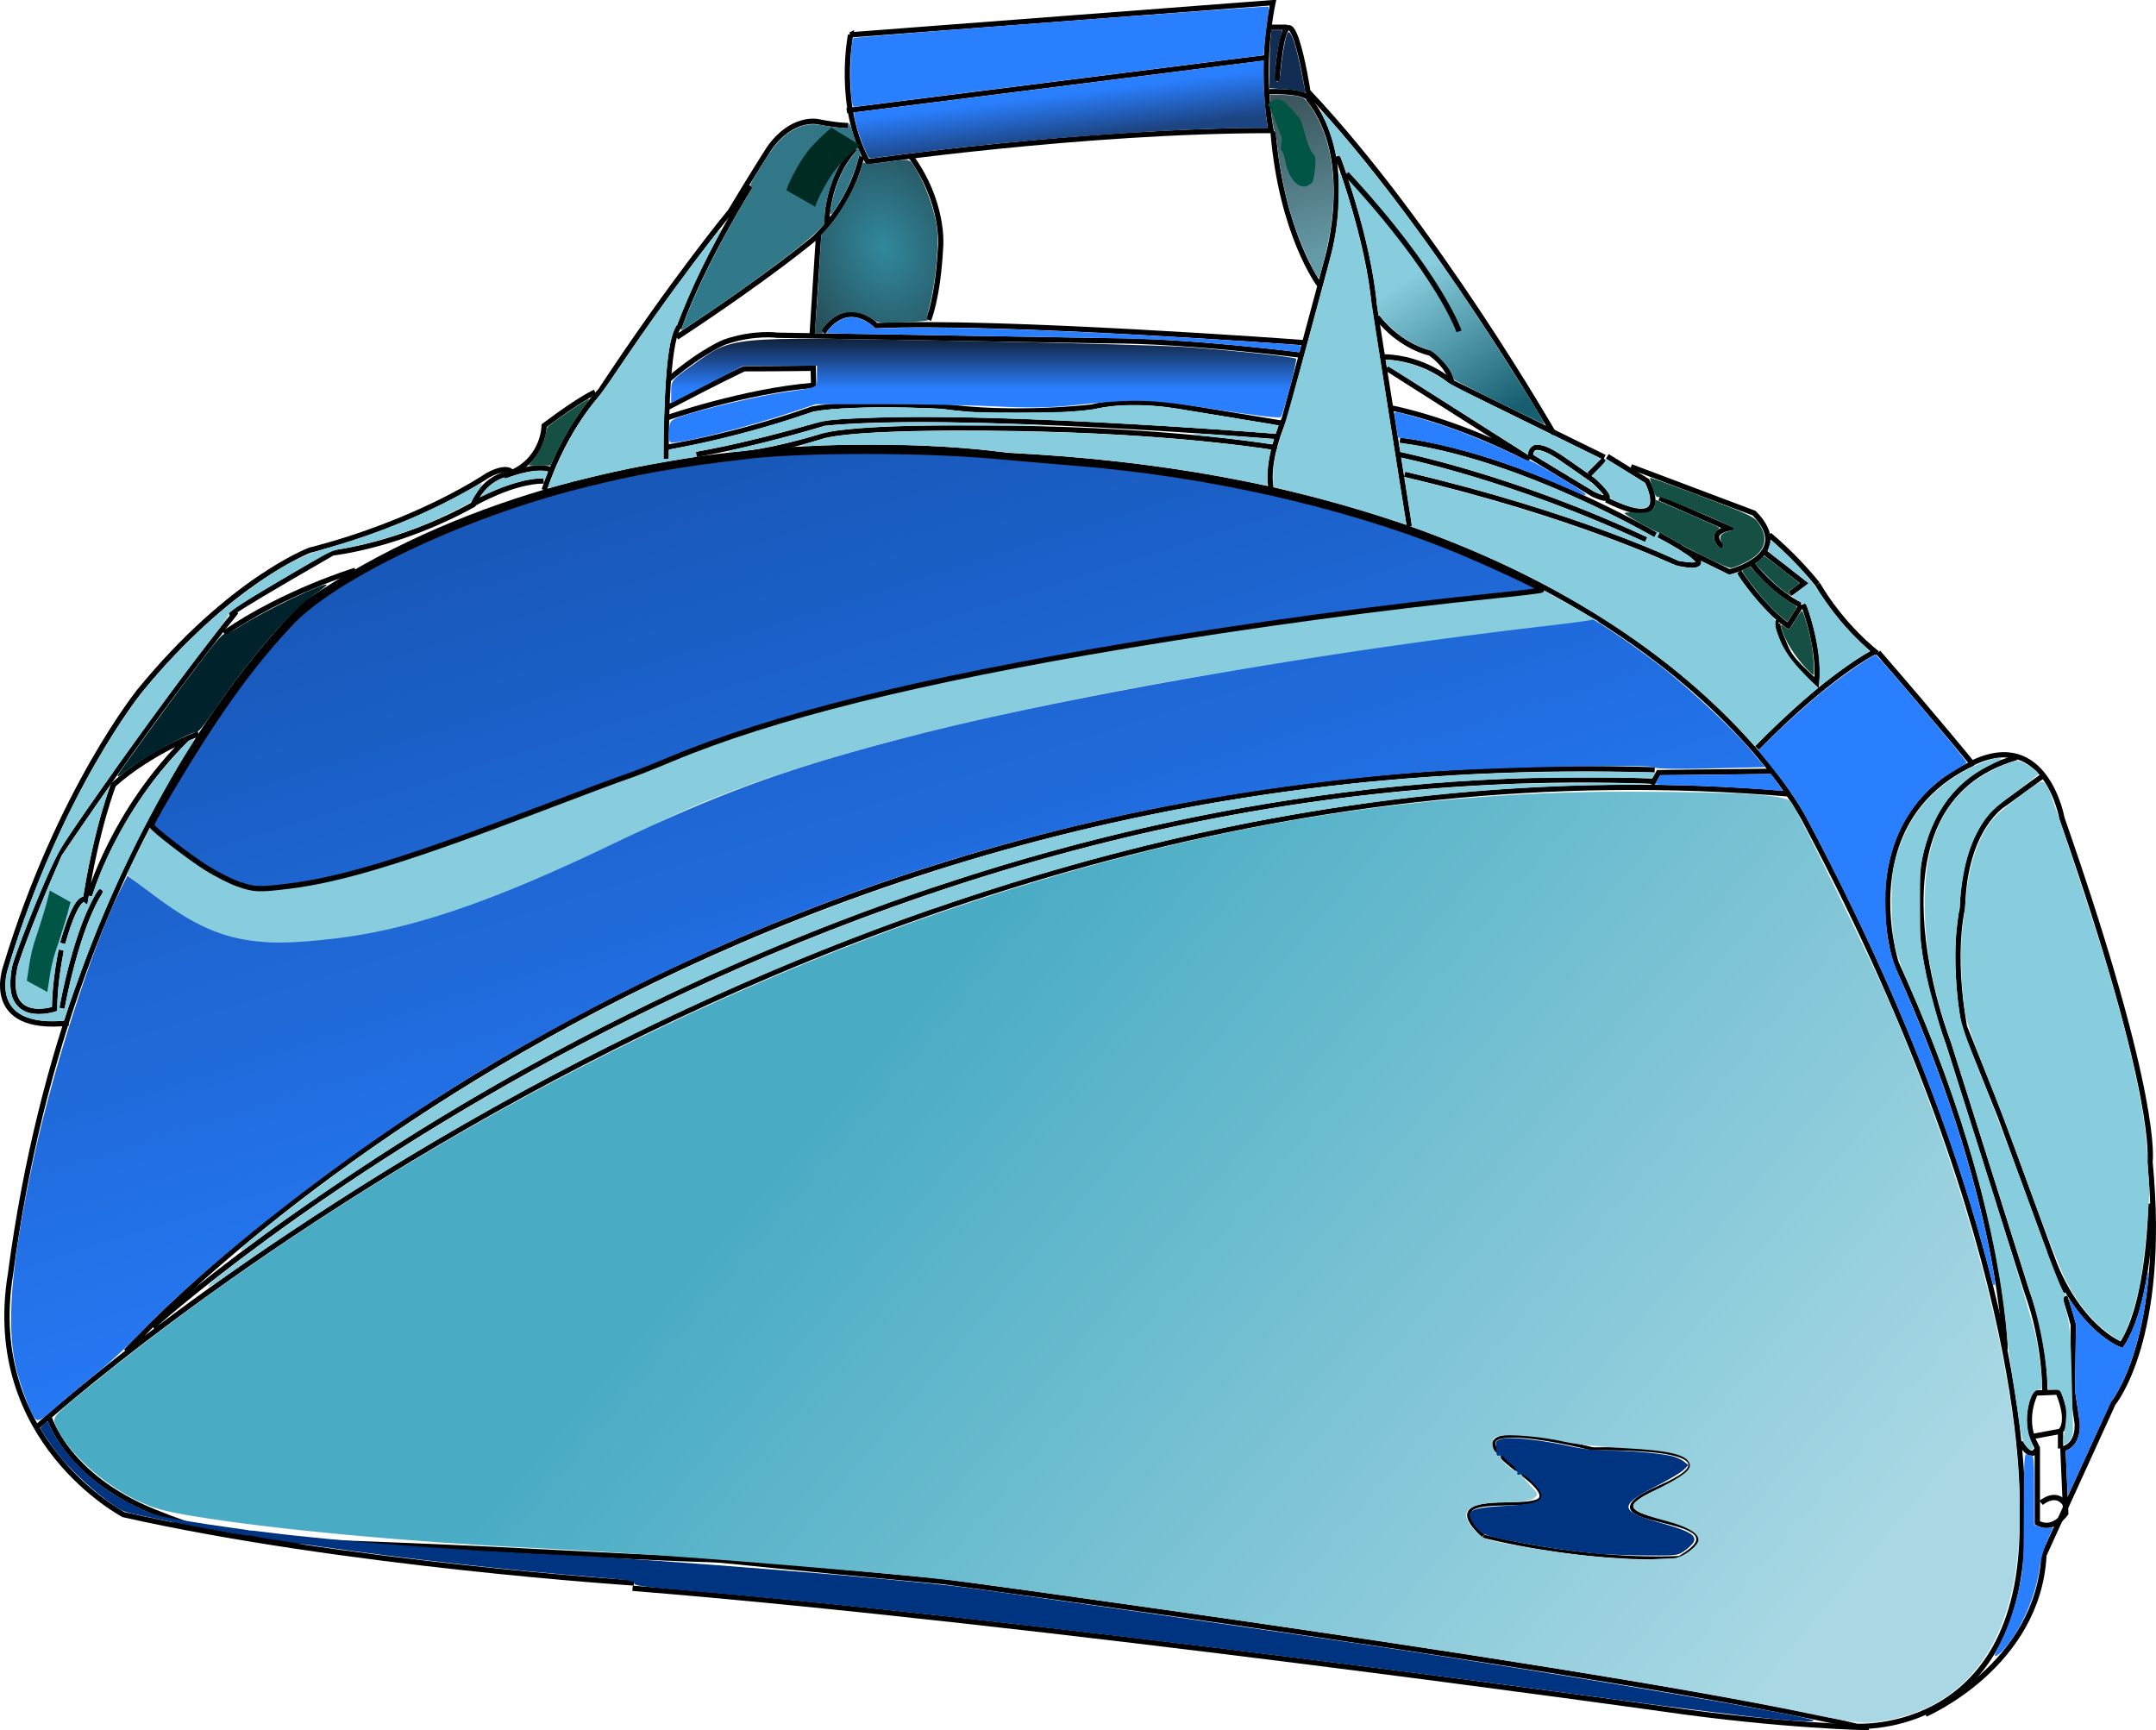
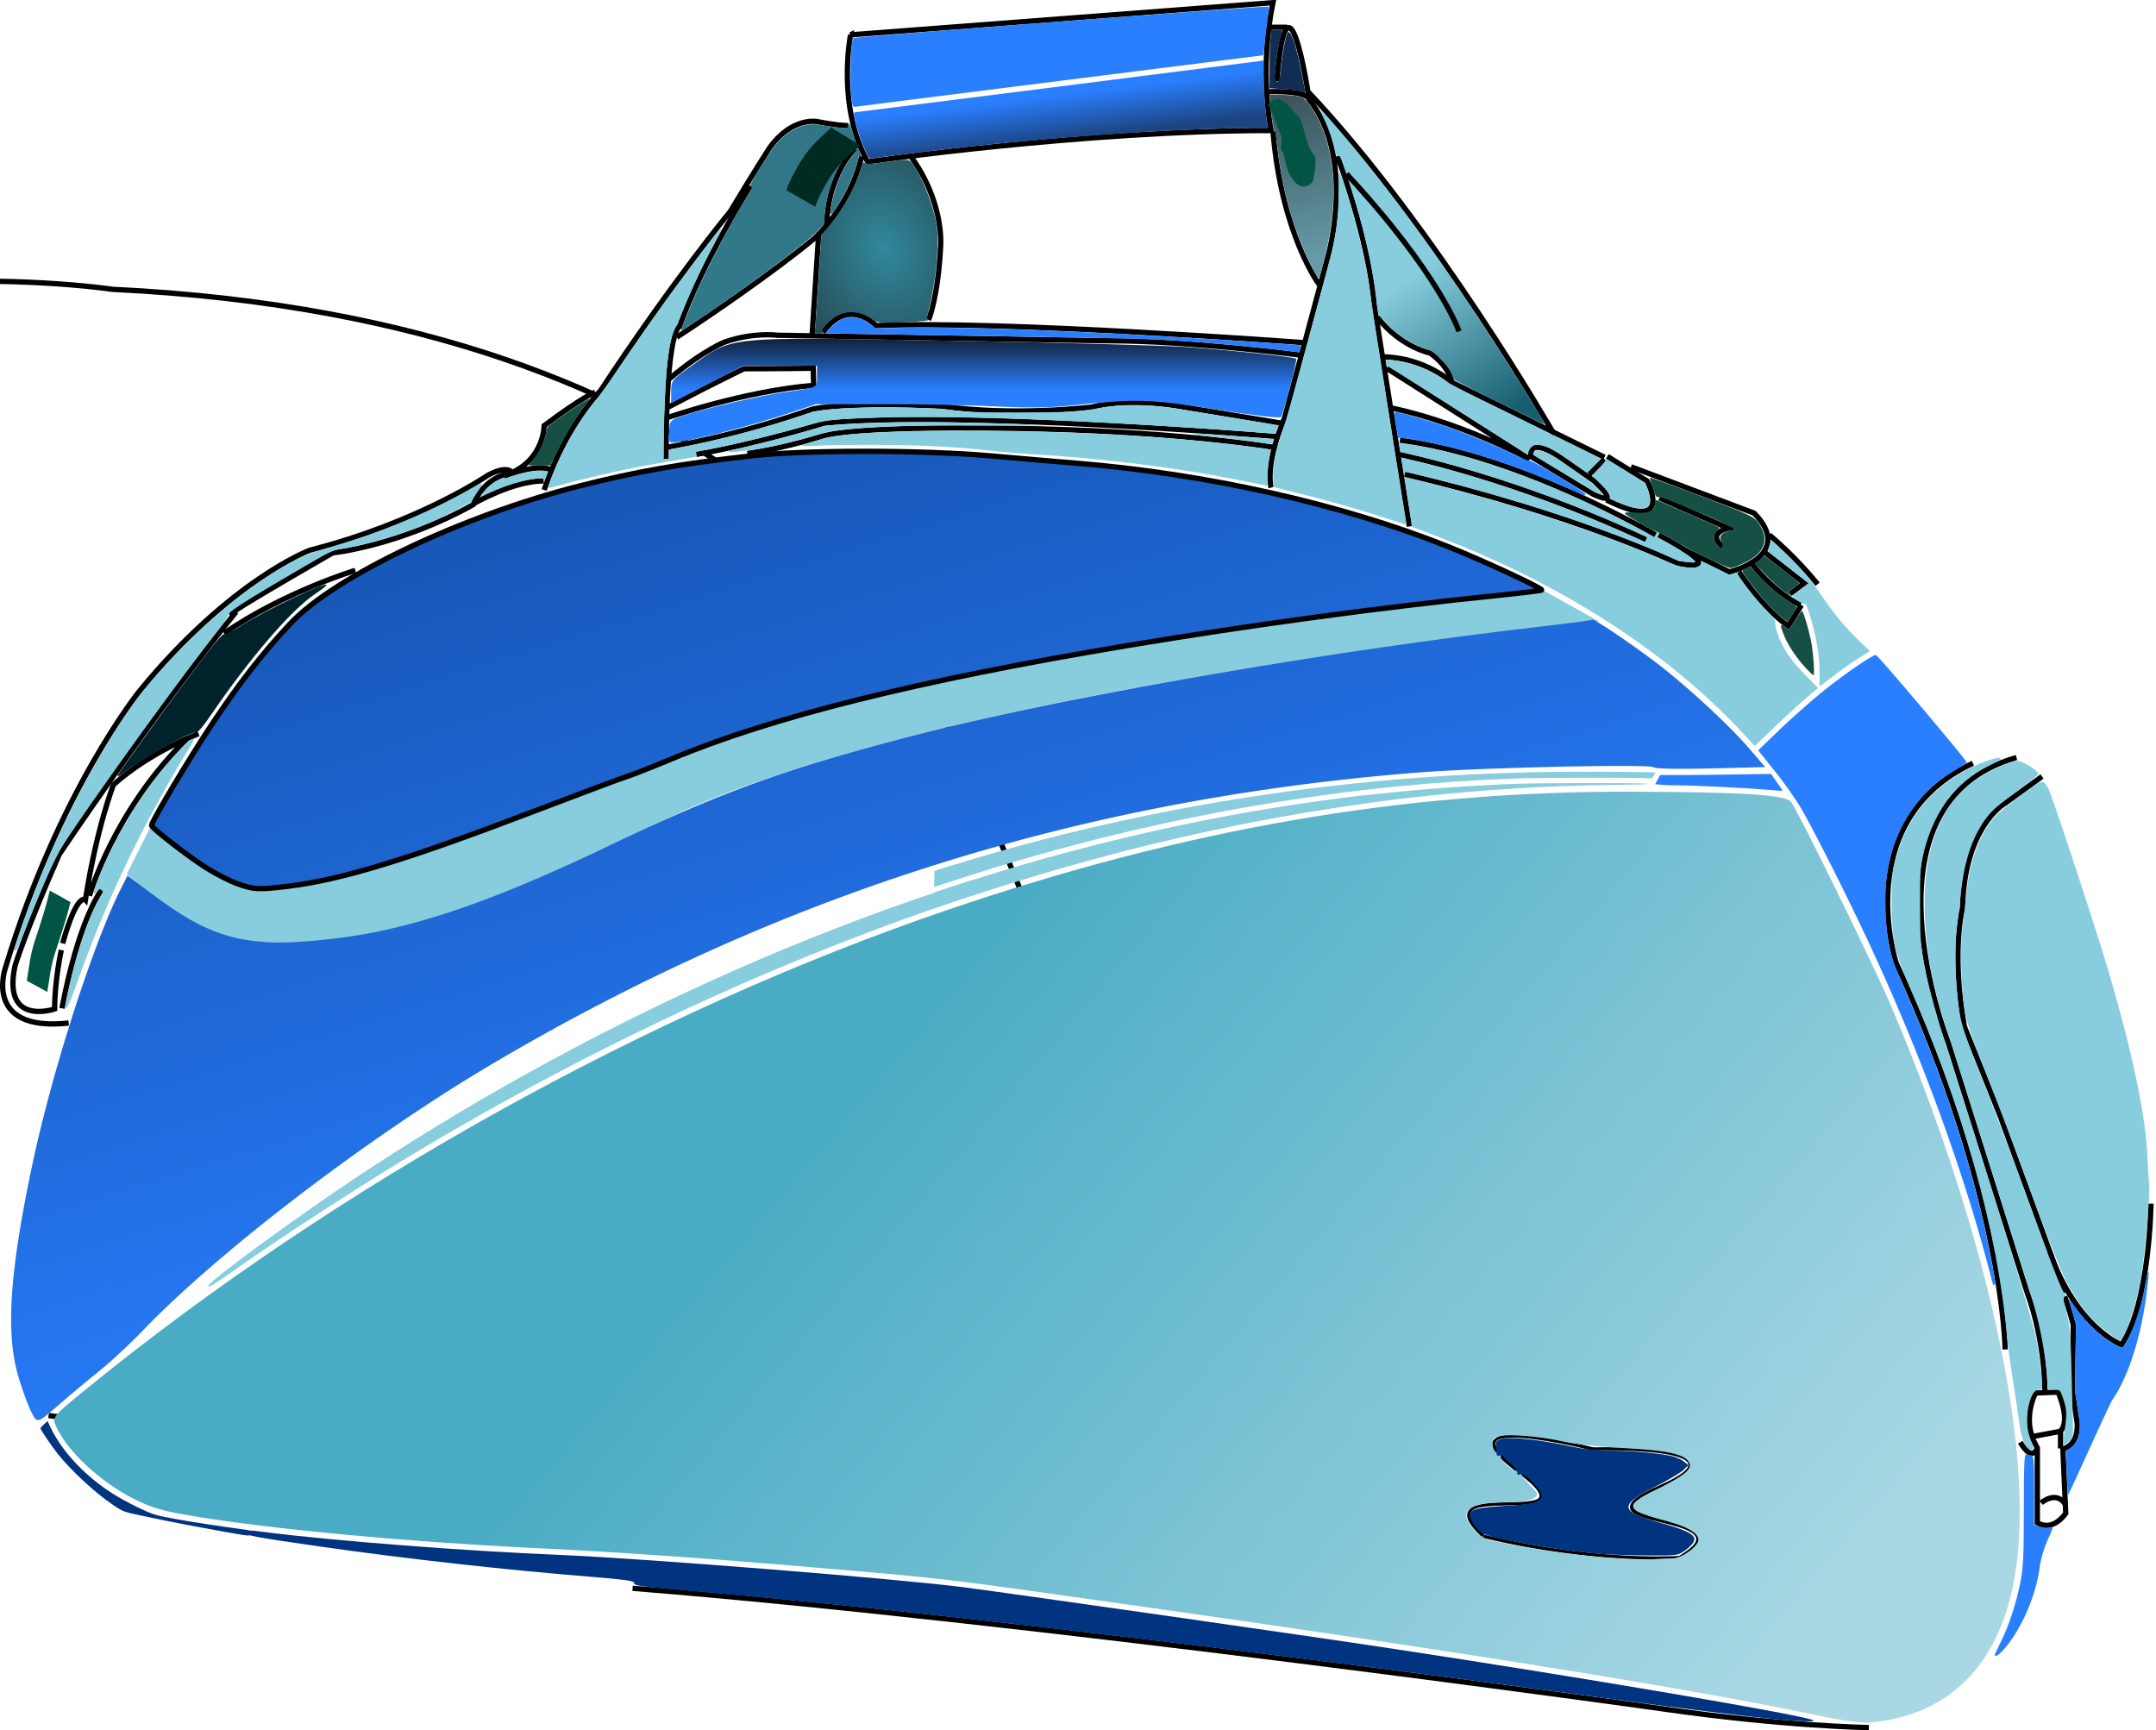
<svg xmlns="http://www.w3.org/2000/svg" viewBox="0 0 406.5 326.22">
  <defs>
    <linearGradient id="a" y2="328.08" gradientUnits="userSpaceOnUse" y1="200.93" x2="271.43" x1="231.43">
      <stop stop-color="#1858b9" offset="0" />
      <stop stop-color="#2679f5" offset="1" />
    </linearGradient>
    <linearGradient id="f" y2="117.64" gradientUnits="userSpaceOnUse" x2="360.07" y1="109.14" x1="359.04">
      <stop stop-color="#2a7fff" offset="0" />
      <stop stop-color="#1c4481" offset="1" />
    </linearGradient>
    <linearGradient id="e" y2="154.36" gradientUnits="userSpaceOnUse" x2="356.5" y1="164.86" x1="356.5">
      <stop stop-color="#2a7fff" offset="0" />
      <stop stop-color="#0e1724" offset="1" />
    </linearGradient>
    <linearGradient id="c" y2="110.36" gradientUnits="userSpaceOnUse" x2="399.55" y1="140.06" x1="406.6">
      <stop stop-color="#659ba8" offset="0" />
      <stop stop-color="#3c555c" offset="1" />
    </linearGradient>
    <linearGradient id="b" y2="402.36" gradientUnits="userSpaceOnUse" x2="498.57" y1="268.08" x1="340">
      <stop stop-color="#49acc4" offset="0" />
      <stop stop-color="#a9d8e4" offset="1" />
    </linearGradient>
    <linearGradient id="d" y2="169.47" gradientUnits="userSpaceOnUse" x2="442.24" y1="143.22" x1="424.58">
      <stop stop-color="#87cdde" offset="0" />
      <stop stop-color="#165e70" offset="1" />
    </linearGradient>
    <linearGradient id="g" y2="116.15" gradientUnits="userSpaceOnUse" x2="316.08" y1="149.39" x1="289.91">
      <stop stop-color="#30798b" offset="0" />
      <stop stop-color="#327686" offset="1" />
    </linearGradient>
    <filter id="k" height="1.414" width="1.96" y="-.207" x="-.48" color-interpolation-filters="sRGB">
      <feGaussianBlur stdDeviation="1.649" />
    </filter>
    <filter id="j" height="1.28" width="1.512" y="-.14" x="-.256" color-interpolation-filters="sRGB">
      <feGaussianBlur stdDeviation=".96" />
    </filter>
    <filter id="i" height="1.767" width="1.823" y="-.384" x="-.412" color-interpolation-filters="sRGB">
      <feGaussianBlur stdDeviation="2.383" />
    </filter>
    <radialGradient id="h" gradientUnits="userSpaceOnUse" cy="138.05" cx="324.56" gradientTransform="matrix(2.001 -.624 .798 2.556 -434.95 -12.09)" r="11.573">
      <stop stop-color="#31889d" offset="0" />
      <stop stop-color="#233b41" offset="1" />
    </radialGradient>
  </defs>
-   <path d="M9.16 266.885s3.03 11.364 19.951 18.183 17.173 4.546 73.994 7.576 4.772-.913 74.751 5.556c0 0 131.82 17.678 172.23 27.274 0 0 32.325 2.02 31.179-40.328 0 0 2.857-47.857-40.714-130 0 0-30.714-63.571-150.71-69.286 0 0-74.286-11.43-132.14 27.857 0 0-44.286 40-55.714 126.43-5.194 31.538 21.322 45.427 21.322 45.427 41.669 9.344 96.217 12.879 96.217 12.879" stroke="#000" fill="none" />
+   <path d="M9.16 266.885c0 0 131.82 17.678 172.23 27.274 0 0 32.325 2.02 31.179-40.328 0 0 2.857-47.857-40.714-130 0 0-30.714-63.571-150.71-69.286 0 0-74.286-11.43-132.14 27.857 0 0-44.286 40-55.714 126.43-5.194 31.538 21.322 45.427 21.322 45.427 41.669 9.344 96.217 12.879 96.217 12.879" stroke="#000" fill="none" />
  <path d="M119.27 299.455c75.509 6.06 194.2 22.728 194.2 22.728 22.728 3.283 38.891 3.535 38.891 3.535M12.95 192.885c-16.415 1.768-11.869-10.607-11.869-10.607 10.102-33.335 25.254-52.023 25.254-52.023 17.173-20.961 32.072-26.516 32.072-26.516 20.708-5.303 33.588-14.142 33.588-14.142 3.788-2.02 4.546-.505 4.546-.505 6.06-2.778 6.06-8.839 6.06-8.839 7.072-5.303 9.597-6.313 9.597-6.313" stroke="#000" fill="none" />
  <path d="M95.53 89.345c-4.798 1.263-6.313 5.808-6.313 5.808-14.142 7.83-26.517 9.092-26.517 9.092-25.001 14.395-18.183 11.112-18.183 11.112-15.405 18.94-33.335 45.709-33.335 45.709-6.314 14.395-8.334 20.96-8.334 20.96-2.526 11.618 7.45 8.208 7.45 8.208 0-5.43 1.262-11.112 1.262-11.112" stroke="#000" fill="none" />
  <path d="M11.81 177.865c2.778-9.849 4.293-8.207 4.293-8.207 2.147-13.763 5.303-21.718 5.303-21.718 7.072-6.314 16.037-9.597 16.037-9.597M35.3 139.225c-13.89 13.637-18.435 29.673-18.435 29.673M19.14 167.765c-4.798 7.071-7.45 22.35-7.45 22.35M42.24 119.405c11.364-7.829 24.749-11.869 24.749-11.869M102.6 92.375c4.04-12.122 10.607-18.688 10.607-18.688 13.637-20.708 24.496-33.84 24.496-33.84 4.546-7.576 7.324-11.869 7.324-11.869 4.293-6.06 9.091-5.05 9.091-5.05 3.788.757 5.808.757 5.808.757" stroke="#000" fill="none" />
  <path d="M125.58 86.575c0-24.749 2.525-25.001 2.525-25.001 4.294-12.122 13.385-26.517 13.385-26.517" stroke="#000" fill="none" />
  <path d="M127.6 63.585c17.678-11.617 26.011-18.688 26.011-18.688 7.324-7.071 8.839-15.405 8.839-15.405M161.19 27.985c-5.556 6.06-5.303 14.395-5.303 14.395M153.11 63.335l1.263-19.445M171.54 29.245c6.566 8.839 5.808 17.173 5.808 17.173-.505 9.849-2.272 13.89-2.272 13.89M126.21 71.415c6.44-5.43 10.48-6.945 10.48-6.945 5.556-1.894 9.849-1.263 9.849-1.263l62.403 1.04c15.179 0 36.071 2.679 36.071 2.679" stroke="#000" fill="none" />
  <path d="M155.19 62.645c4.821-6.786 10-1.25 10-1.25 23.036-1.071 80.714 3.214 80.714 3.214M126 76.755c9.018-4.732 14.286-7.232 14.286-7.232 6.34 0 13.036-.09 13.036-.09l.09 3.215c-13.037 1.071-27.5 6.071-27.5 6.071M95.02 89.785c6.607-2.5 8.75-1.25 8.75-1.25M102.52 90.675c-5.893 0-13.214 4.286-13.214 4.286M125.19 84.425c15-2.5 28.036-7.321 28.036-7.321 8.036-1.429 24.286-.536 24.286-.536 13.571 1.964 28.393.178 28.393.178 7.5-1.964 17.321 0 17.321 0l18.393 3.036" stroke="#000" fill="none" />
  <path d="M140.91 85.505c7.5-1.071 14.464-3.393 14.464-3.393 9.286-2.143 40.714-1.25 40.714-1.25 28.393.714 44.643 3.572 44.643 3.572" stroke="#000" fill="none" />
  <path d="M131.27 85.675c12.143-2.143 24.107-5.893 24.107-5.893 24.286-2.5 85.179 2.5 85.179 2.5M160.37 6.571L240.013.5c-2.679 12.857-.357 24.107-.357 24.107-35.357 0-76.071 5.892-76.071 5.892-5.893-10.536-3.214-23.928-3.214-23.928zM240.73 15.325c1.964-23.929 5.893 2.143 5.893 2.143M242.69 5.143h-3.393M246.62 17.285c23.929 25.357 46.429 64.643 46.429 64.643" stroke="#000" fill="none" />
  <path d="M239.3 17.285c7.5-.179 7.5 1.429 7.5 1.429 8.929 11.25 3.571 29.643 3.571 29.643l-8.214 30.536c-3.75 8.928-2.5 13.036-2.5 13.036M265.73 99.255l-6.607-41.607c-1.071-12.679-6.964-28.214-6.964-28.214M240.02 24.785c1.607 19.464 8.75 28.929 8.75 28.929" stroke="#000" fill="none" />
  <path d="M259.66 59.785c4.464 5.714 10 6.786 10 6.786 3.929 2.857 4.107 5.714 4.107 5.714" stroke="#000" fill="none" />
  <path d="M260.91 67.285c7.857.179 12.857 4.821 12.857 4.821 1.071.536 28.75 14.107 28.75 14.107M261.44 69.425l26.964 17.143c-14.464-7.5-26.071-9.643-26.071-9.643M263.94 83.005c22.679 2.857 48.214 17.857 48.214 17.857" stroke="#000" fill="none" />
  <path d="M264.84 89.425c32.143 7.5 51.429 16.786 51.429 16.786 10.714 1.964-3.571-5.357-3.571-5.357M310.37 101.755c-25.18-11.79-46.6-16.08-46.6-16.08M288.59 86.035c-.179-4.107 6.071.536 6.071.536l5.893 4.107c5.715 5.357-.178 2.5-.178 2.5zM302.52 86.575l-2.857 2.857" stroke="#000" fill="none" />
  <path d="M302.87 94.255c13.036 6.429 7.679-3.571 7.679-3.571l-7.5-4.643" stroke="#000" fill="none" />
  <path d="M307.52 88.005l23.214 8.75c7.857 8.036-4.643 11.071-4.643 11.071l-8.75-4.286" stroke="#000" fill="none" />
  <path d="M324.84 103.175c-3.214-2.857 1.071-3.571 1.071-3.571l-13.036-5.715M330.37 106.395c4.821 5.893 9.107 7.679 9.107 7.679" stroke="#000" fill="none" />
  <path d="M327.87 107.825c5.179 7.679 9.286 10.179 9.286 10.179l2.5-3.929M342.69 110.145c-4.286-5.357-9.107-9.286-9.107-9.286M332.87 104.255l7.321 5.714-2.678 1.965" stroke="#000" fill="none" />
-   <path d="M335.37 117.105s-.714 0 .536 3.036 1.071 3.571 6.607 8.571c.714-6.607-2.5-14.82-2.5-14.82M342.69 110.145c4.821 8.214 11.25 13.036 11.25 13.036M331.27 141.035c13.39-13.75 21.96-18.03 21.96-18.03M159.66 20.855l79.107-10M354.12 123.005c11.607 13.393 17.679 20.893 17.679 20.893 13.929-6.786 16.964 10.357 16.964 10.357 18.571 53.214 16.607 64.821 16.607 64.821 3.214 33.393-6.964 45.536-6.964 45.536l-13.036 28.571c-1.072 20.893-22.321 30-22.321 30" stroke="#000" fill="none" />
  <path d="M371.98 143.895c-23.214 10.893-14.464 37.679-14.464 37.679 20.357 44.464 20.536 72.857 20.536 72.857M380.91 271.925c2.321 3.929 3.214 1.071 3.214 1.071v14.107c3.036 1.786 5.357-1.785 5.357-1.785l-.535-12.143c3.214-.893 2.678-5 2.678-5l-.893-5.893.179-12.5c-.536-2.143-1.607-5.357-1.607-5.357" stroke="#000" fill="none" />
  <path d="M389.3 243.715l-12.143-33.214-6.786-16.964c-2.5-14.107-.357-22.321-.357-22.321.357-15.357 7.857-19.643 7.857-19.643l7.143-5.179" stroke="#000" fill="none" />
  <path d="M380.19 142.825c-30.714 8.75-12.857 53.75-12.857 53.75l14.821 46.964c3.571 9.643 3.393 18.929 3.393 18.929M388.41 269.875s2.143-1.34-.357-7.41l-4.286.178c-2.143 4.643-.625 8.214-.625 8.214zM383.23 271.215l.982 1.964M388.5 270.055v3.036M389.48 283.715c-1.786-2.857-4.643-.357-4.643-.357M386.44 236.035c5.179 14.464 13.571 17.5 13.571 17.5 5.357-8.036 5.536-26.607 5.536-26.607" stroke="#000" fill="none" />
  <path d="M121.79 145.115l-.156.094c-14.97 4.46-54.26 23.39-74.4 22.23-6.98-.94-18.78-11.69-18.78-11.69l-4.558 9.062s12.559 11.322 22.179 12.562l.093.031h.125c29.17 2.452 55.305-11.519 79.438-23.062 52.714-25.216 175.74-37.174 175.74-37.174l-10.616-5.937s-120.34 11.089-169.06 33.893z" style="block-progression:tb;text-transform:none;text-indent:0" fill="#87cdde" color="#000" />
-   <path d="M337.46 149.705c-182.33-15.657-330.32 119.2-330.32 119.2M334.43 145.415l-21.718.253-1.263 2.272M311.98 145.145c-185-5.72-288.21 109.64-288.21 109.64M311.62 147.285c-162.5-6.07-282.85 102.86-282.85 102.86" stroke="#000" fill="none" />
  <g stroke="#000" fill="none">
    <path d="M422.78 375.82c-28.274-16.864 35.871-4.907 1.699-21.457s19.412-9.577 19.412-9.577" transform="matrix(.596 .069 -.264 .573 126.89 45.025)" />
    <path d="M443.37 344.79s48.903-7.42 25.577 9.38 32.871 4.319 15.631 21.381c-29.291 4.89-61.715.407-61.715.407" transform="matrix(.596 .069 -.264 .573 126.89 45.025)" />
  </g>
  <g fill="url(#a)" transform="translate(-158.02 -91.505)">
    <path d="M163.89 357.66c-.562-1.1-1.625-4.007-2.364-6.458-2.479-8.23-1.726-19.762 2.632-40.316 3.703-17.458 11.41-41.424 16.69-51.89l1.207-2.392 5.093 3.79c11.29 8.402 17.8 9.956 33.843 8.08 14.368-1.681 29.44-6.776 51.967-17.566 20.77-9.95 33.402-14.532 56.57-20.525 28.871-7.47 77.38-15.913 119.44-20.793 4.997-.58 9.17-1.14 9.275-1.244.28-.28 8.836 5.552 13.206 9.002 5.592 4.414 12.817 11.153 16.313 15.214l3.077 3.573-10.326.252c-5.97.146-10.467.058-10.66-.208-.48-.664-32.54.036-44.366.97-63.458 5.006-119.96 22.736-174.16 54.653-23.515 13.846-51.987 35.554-66.54 50.732-2.24 2.338-5.877 5.707-8.08 7.488a336.822 336.822 0 00-7.29 6.081c-4.503 3.901-4.353 3.86-5.528 1.557z" />
    <path stroke="#000" d="M202.95 258.19c-1.418-.49-4.097-1.844-5.954-3.008-3.392-2.126-10.408-7.565-10.408-8.067 0-.711 7.208-12.77 11.393-19.063 5.218-7.845 9.495-13.337 14.775-18.975 8.329-8.894 32.405-20.347 54.573-25.96 10.725-2.716 18.755-4.125 32.225-5.653 10.155-1.153 32.357-1.151 45.375.003 5.278.468 12.551 1.09 16.162 1.383 24.326 1.973 49.716 7.659 69.701 15.61 6.857 2.728 18.2 7.988 17.885 8.294-.114.11-3.957.58-8.54 1.044-21.119 2.134-46.442 5.564-69.449 9.405-39.64 6.619-67.034 13.431-86.113 21.417-3.473 1.454-7.225 2.93-8.336 3.28-1.111.349-8.839 3.24-17.173 6.423-24.255 9.265-36.699 13.068-46.706 14.275-5.618.677-6.363.645-9.41-.408z" />
  </g>
  <path d="M375.74 242.075a95.039 95.039 0 01-.632-2.366c-4.846-18.703-12.537-39.814-21.96-60.268-4.34-9.425-11.682-24-13.872-27.54a77.682 77.682 0 00-2.373-3.527l-1.41-1.968 15.57.005c13.918.005 15.53.035 15.212.276-4.888 3.686-8.288 8.83-9.807 14.833-.83 3.286-1.042 5.458-.944 9.707.142 6.141.708 8.657 3.256 14.464 7.234 16.483 12.442 32.123 15.726 47.225.675 3.103 1.68 8.517 1.68 9.05 0 .373-.327.453-.446.109z" fill="#2a7fff" />
  <path d="M333.64 144.145l-2.15-2.679 3.849-3.702c2.117-2.037 5.616-5.158 7.777-6.935 4.044-3.327 10.07-7.498 10.577-7.32.529.185 17.108 19.799 17.095 20.224-.004.128-1.043.84-2.31 1.58l-4.367 2.723-13.005-.044-14.255.207-3.212-4.054zM389.86 281.875c-.007-.022-.098-1.9-.2-4.174l-.189-4.133.484-.273c1.41-.796 2.158-2.304 2.16-4.362.002-.685-.118-1.711-.442-3.81l-.444-2.872.093-6.286.093-6.286-.504-1.746a76.418 76.418 0 00-.682-2.262c-.346-1.005-.19-.913.795.472 1.955 2.748 4.227 5.052 6.466 6.558.868.584 2.422 1.412 2.644 1.408.177-.003.913-1.227 1.555-2.587 1.202-2.545 2.224-6.018 2.942-9.994.196-1.085.338-1.66.417-1.686.133-.044.113.332-.137 2.573-.928 8.326-3.159 15.928-6.053 20.625-.196.32-.468.724-.603.9-.136.175-2.04 4.253-4.233 9.062-3.62 7.938-4.12 9.003-4.162 8.873z" fill="#2a7fff" />
  <path d="M335.26 324.185c-5.577-.514-18.011-2.034-30.387-3.713-66.78-9.066-132.81-16.87-170.51-20.153-14.34-1.25-14.821-1.312-14.821-1.922 0-.332-2.064-.619-7.768-1.078-16.52-1.33-35.453-3.441-51.518-5.747-11.95-1.715-14.028-2.096-14.199-2.607-.175-.526.577-.54 4.126-.08 12.202 1.585 37.849 3.568 55.43 4.287 15.672.64 64.179 4.525 76.071 6.092 11.692 1.54 64.196 9.058 80.893 11.584 35.739 5.405 78.531 12.696 79.356 13.522.288.288-2.335.216-6.678-.185z" fill="#003380" />
  <path d="M42.19 288.775c-5.68-1.01-9.577-1.762-14.5-2.799-4.548-.958-4.373-.895-6.436-2.276-3.187-2.134-7.92-6.501-10.307-9.513-1.257-1.586-3.38-4.726-3.327-4.921.02-.072.33-.404.688-.737l.651-.606.558 1.175c2.244 4.728 6.819 9.519 12.28 12.86 1.461.894 4.021 2.217 5.723 2.956 1.234.537 2.02.782 3.432 1.072 2.749.562 7.306 1.309 11.617 1.902 2.119.292 3.994.563 4.167.602.293.067.284.078-.116.145-.594.1-.63.353-.084.58.249.105.453.218.453.252 0 .132-.847.01-4.798-.692z" fill="#003380" />
  <path d="M500.21 414.82c-24.179-5.076-68.413-12.173-130.06-20.867-35.402-4.993-33.475-4.764-57.831-6.851-21.79-1.867-37.376-2.945-55.306-3.825-22.561-1.106-47.327-3.432-61.872-5.811-6.355-1.04-8.227-1.561-11.617-3.235-6.47-3.196-12.742-8.991-14.932-13.798-.786-1.726-.707-1.824 5.814-7.135 47.02-38.299 106.04-71.108 162.4-90.286 44.74-15.223 85.734-22.328 128.3-22.238 21.163.045 29.539.567 30.59 1.906 1.325 1.688 15.708 31.03 18.91 38.578 18.017 42.472 26.982 83.038 23.483 106.26-2.613 17.335-11.99 27.22-27.274 28.75-1.748.175-5.014-.27-10.607-1.443zm-26.752-29.517c1.653 0 4.781-2.28 4.781-3.486 0-1.26-2.111-2.488-6.111-3.553-5.27-1.404-6.85-2.305-5.946-3.393.35-.422 2.354-1.63 4.453-2.686 4.88-2.455 6.356-3.639 5.928-4.756-.648-1.688-3.835-2.44-12.213-2.885-4.445-.236-9.559-.777-11.364-1.202-4.092-.963-10.547-1.524-12.345-1.072-1.114.279-1.328.585-1.198 1.711.092.798.475 1.381.916 1.394.416.013.698.306.625.65-.19.896 2.514 3.139 3.4 2.822.408-.146.574-.097.369.109-.206.205.483 1.255 1.53 2.333 1.838 1.891 1.87 1.985.924 2.683-.65.481-2.349.734-5.05.753-7.465.052-9.377 1.633-6.239 5.156 1.613 1.81 1.873 1.904 8.597 3.122 9.333 1.69 20.904 2.837 25.082 2.486 1.22-.102 2.957-.186 3.861-.186z" fill="url(#b)" transform="translate(-158.02 -91.505)" />
  <path d="M39.3 242.425c0-.813 17-13.25 28.537-20.876 31.58-20.876 65.927-38.141 100.51-50.525 22.576-8.084 46.191-14.319 68.859-18.18 6.723-1.145 19.159-2.898 20.56-2.898.692 0 .763.07.691.694-.074.645-.187.708-1.595.892-3.781.493-10.37 1.556-16.162 2.606-53.108 9.633-108.21 30.984-161.12 62.431-10.357 6.156-25.63 16.036-35.18 22.757-4.518 3.18-5.1 3.534-5.1 3.1z" fill="#87cdde" />
-   <path d="M45.42 235.495c.262-.8 15.642-12.699 23.804-18.415 51.111-35.792 110.79-59.179 172.86-67.745 4.438-.613 15.389-1.913 16.11-1.913.22 0 .31.243.258.695-.076.663-.16.703-1.847.883-3.937.422-11.713 1.52-17.551 2.482-53.993 8.886-109.11 30.142-160.24 61.798-8.973 5.555-24.602 16.157-31.416 21.309-1.634 1.235-2.173 1.481-1.985.906z" fill="#87cdde" />
  <path d="M176.16 165.715l.035-1.526 2.778-.863c37.474-11.642 77.368-17.694 117.43-17.814 8.296-.024 15.723.054 15.716.166-.002.034-.143.29-.313.567l-.31.505-2.685-.063c-5.05-.118-20.106-.049-23.898.11-14.82.617-27.738 1.878-42.3 4.129-20.823 3.219-42.372 8.403-62.854 15.123l-3.634 1.192.035-1.525z" fill="#87cdde" />
  <path d="M176.16 169.765l.035-1.518.695-.239c1.624-.558 9.528-3.056 12.438-3.93 22.319-6.702 45.082-11.46 67.112-14.028 9.397-1.096 18.153-1.784 28.6-2.246 4.615-.204 25.264-.221 25.61-.021.166.095-1.794.157-6.88.216-35.888.42-71.922 6.122-109.01 17.252-4.82 1.446-13.31 4.17-16.704 5.357l-1.93.675.036-1.517z" fill="#87cdde" />
  <path d="M332.93 148.875c-4.46-.352-13.366-.791-16.076-.792-1.324-.001-2.943-.052-3.598-.114l-1.192-.113.478-.866.477-.865 3.929-.003c2.16-.002 6.861-.05 10.446-.109l6.517-.106.983 1.39c1.213 1.718 1.303 1.864 1.125 1.834-.079-.013-1.47-.128-3.09-.256z" fill="#2a7fff" />
  <path d="M397.12 251.045c-3.027-2.293-5.635-5.62-7.77-9.91-.977-1.965-3.958-9.563-6.624-16.886-2.665-7.322-6.43-17.287-8.365-22.143-2.629-6.595-3.625-9.551-3.94-11.686-.68-4.635-.876-11.826-.416-15.357.23-1.768.57-4.732.756-6.587.625-6.242 2.545-11.407 5.386-14.489.787-.854 3.13-2.784 5.206-4.29 4.003-2.903 3.825-2.873 4.93-.839.589 1.086 8.282 24.375 10.662 32.277 4.786 15.891 7.56 28.683 7.91 36.485.096 2.13.257 4.756.357 5.837.214 2.313-.959 14.655-1.783 18.754-.94 4.672-3.038 10.532-3.772 10.532-.164 0-1.305-.764-2.537-1.697z" fill="#87cdde" />
  <path d="M389.11 270.865c.612-4.04.613-4.951.009-6.872-.583-1.854-.686-1.967-1.778-1.967h-1.16l-.238-2.768c-.43-4.979-1.633-10.854-3.23-15.784-.864-2.663-4.403-13.841-7.865-24.841s-6.938-21.93-7.724-24.286c-2.929-8.78-4.243-16.277-4.235-24.153.012-10.895 3.15-18.501 9.503-23.034 2.542-1.814 6.597-3.68 8.027-3.696.93-.01 3.893 1.859 3.893 2.455 0 .175-1.996 1.783-4.437 3.573-3.448 2.53-4.753 3.729-5.856 5.38-2.377 3.56-3.704 7.765-4.342 13.761a584.47 584.47 0 01-.75 6.607c-.465 3.858-.22 11.117.53 15.731.367 2.261 1.476 5.487 4.414 12.841 2.158 5.402 6.393 16.612 9.41 24.911 3.626 9.97 5.655 15.09 5.982 15.09.393 0 .405.106.06.522-.344.415-.281 1.058.305 3.125.613 2.16.775 4.03.95 10.995.117 4.616.241 9.3.277 10.409.05 1.545-.095 2.192-.616 2.768-1.044 1.153-1.385.921-1.129-.767z" fill="#87cdde" />
  <path d="M381.88 272.475c-.465-.653-.868-2.097-1.125-4.035-.221-1.66-.787-5.43-1.259-8.376-.47-2.946-.953-6.482-1.07-7.857-1.69-19.777-8.399-43.768-18.724-66.964-1.006-2.259-2.102-5.393-2.437-6.964-.761-3.571-.847-12.31-.15-15.18 2.033-8.36 6.21-13.856 13.63-17.935 2.31-1.27 6.033-2.58 6.37-2.241.249.247.147.316-2.28 1.533-6.024 3.018-10.015 8.258-12.025 15.787-.724 2.711-.808 3.835-.793 10.536.016 7.006.092 7.852 1.143 12.857.62 2.946 2.242 8.812 3.607 13.036 8.613 26.656 16.634 52.706 17.201 55.868.355 1.978.76 4.922.9 6.543.245 2.837.227 2.946-.496 2.946-1.775 0-2.854 5.704-1.689 8.929.792 2.192.795 2.212.33 2.383-.225.083-.735-.306-1.133-.866zM329.5 139.185c-13.746-15.101-33.011-27.892-55.59-36.908-2.16-.863-4.782-1.874-5.826-2.247l-1.897-.679-.112-.997c-.062-.548-.38-2.662-.706-4.698-.586-3.655-.588-3.7-.222-3.618 2.748.613 10.882 2.738 15.37 4.015 12.158 3.459 24.456 7.754 33.267 11.618 2 .877 2.741 1.11 4.055 1.276 1.435.181 1.678.169 2.276-.115.425-.202.67-.442.67-.656 0-.185.041-.336.092-.336s1.233.572 2.63 1.271l2.537 1.271.839-.268c.6-.192.816-.208.758-.056-.17.443 3.184 4.761 5.62 7.236 1.421 1.443 1.503 1.568 1.468 2.246-.046.883.68 2.957 1.61 4.601 1.013 1.791 2.13 3.189 4.398 5.503l2.03 2.072-2.37 2.035c-2.12 1.82-4.419 3.958-8.283 7.701l-1.26 1.221-1.354-1.487zM343.07 127.435c.105-3.428-.648-7.87-2.059-12.134-.416-1.258-.56-1.508-.84-1.46-.186.033-.387-.011-.446-.097-.06-.086-.49-.377-.957-.647-.466-.27-.848-.569-.848-.665 0-.097.683-.672 1.518-1.28.835-.606 1.513-1.147 1.508-1.2-.008-.073-5.19-4.153-7.412-5.835-.235-.178-.23-.32.044-1.208.17-.553.37-.985.442-.959.072.026.995.85 2.05 1.833 2.786 2.594 5.419 5.588 7.066 8.036 2.639 3.92 4.846 6.593 7.639 9.248l1.786 1.698-1.383.854c-1.782 1.1-3.953 2.625-6.242 4.386-1.003.772-1.847 1.403-1.875 1.403-.029 0-.024-.888.009-1.973zM234.66 90.735c-12.332-2.529-26.792-4.351-40.974-5.165-1.91-.11-4.41-.31-5.556-.445-4.577-.54-8.077-.816-13.574-1.074-4.472-.21-15.559-.244-19.509-.06-3.516.163-3.82.16-3.756-.031.049-.147 1.355-.559 4.083-1.286 4.027-1.074 13.706-1.533 30.043-1.424 15.879.105 28.383.69 41.068 1.92 4.708.457 12.972 1.472 13.11 1.61.019.02-.05.432-.15.918-.33 1.565-.439 2.616-.445 4.26-.006 1.42-.032 1.608-.216 1.595-.116-.008-1.971-.376-4.124-.818zM237.32 83.415c-2.203-.328-9.181-1.136-10.958-1.27-1.011-.076-1.373-.195-1.18-.387.039-.04 1.053-.006 2.253.075 4.503.302 12.664.925 12.713.972.028.026-.002.233-.067.46-.15.526-.212.529-2.76.15z" fill="#87cdde" />
  <path d="M108.21 86.015v-4.677l.901-1.415a45.562 45.562 0 013.609-4.906c.547-.65 2.124-2.858 3.505-4.907a497.694 497.694 0 019.063-13.037l2.519-3.504h1.502c.827 0 1.503.035 1.503.076s-.418 1.022-.93 2.178-1.204 2.813-1.539 3.681c-.335.868-.736 1.777-.892 2.02-.796 1.24-1.342 3.787-1.755 8.19-.309 3.292-.564 9.246-.565 13.181l-.001 3.63h1.01v-.883c0-.486.023-.884.051-.884.244 0 5.333-1.018 7.336-1.467 5.786-1.298 13.639-3.508 18.286-5.147 1.775-.626 3.145-.85 6.644-1.086 5.218-.35 17.264-.244 20.274.18 3.726.527 6.019.638 13.132.638 8.15 0 11.822-.212 15.405-.888.903-.17 2.23-.367 2.95-.437 2.527-.245 7.003-.127 9.992.263 1.516.198 20.72 3.368 20.782 3.43.029.028-.052.36-.18.736-.189.557-.29.691-.544.722-.172.02-2.213-.107-4.535-.283-14.625-1.113-33.73-2.158-47.343-2.592-11.633-.37-23.653-.273-30.207.245l-2.939.232-3.346.966c-5.992 1.73-13.729 3.6-18.853 4.559l-1.87.35.082.484c.06.36.039.484-.087.484-.357.001-6.61 1.041-9.197 1.53-3.583.676-7.938 1.622-11.012 2.392-1.37.343-2.548.623-2.62.623-.088 0-.131-1.533-.131-4.677z" fill="#87cdde" />
  <path d="M137.41 85.115c.029-.087.417-.234.863-.328 3.316-.694 8.728-2.072 14.195-3.614l3.283-.926 2.904-.205c3.745-.264 10.132-.45 15.405-.447 6.833.003 22.621.43 22.825.617.053.049-4.999.064-11.226.033-13.394-.066-19.876.105-25.614.677-2.891.288-4.065.515-6.912 1.332-4.979 1.43-9.149 2.325-12.863 2.759-2.618.306-2.93.317-2.858.102z" fill="#87cdde" />
  <path d="M340.6 126.095c-1.792-1.913-3.365-4.232-4.17-6.147-.41-.976-.706-1.89-.66-2.03.047-.141.401-.008.787.296.386.303.737.51.78.46.044-.05.56-.86 1.146-1.797.587-.937 1.154-1.704 1.26-1.704.225 0 1.106 2.871 1.667 5.43.44 2.005.792 6.692.504 6.692-.105 0-.696-.54-1.314-1.2zM321.65 105.105c-2.239-1.099-4.976-2.557-6.084-3.24-1.107-.683-2.232-1.275-2.5-1.315-.8-.12-6.737-3.46-6.737-3.79 0-.167.967-.216 2.149-.109 2.331.211 3.565-.393 3.565-1.747 0-.362.071-.658.158-.658.193 0 11.755 5.04 11.939 5.205.072.065-.129.378-.447.696-.75.75-.72 1.57.093 2.63.774 1.005 1.365.461.75-.69-.51-.953.01-1.635 1.496-1.962.595-.13.946-.37.78-.531-.708-.685-13.523-6.053-14.05-5.885-.442.14-.722-.259-1.174-1.674-.327-1.022-.542-1.91-.478-1.974.063-.064 4.479 1.537 9.812 3.559 8.938 3.387 9.767 3.774 10.6 4.944 2.148 3.018 1.317 5.586-2.41 7.448-1.2.6-2.454 1.09-2.786 1.09-.333 0-2.437-.898-4.676-1.997z" fill="#165044" />
  <path d="M335.54 116.055c-.75-.637-1.984-1.862-2.743-2.721-1.785-2.02-4.428-5.531-4.309-5.725.052-.082.41-.293.798-.468l.706-.318 1.934 2.003c2.182 2.258 4.002 3.784 5.694 4.773.633.37 1.152.727 1.154.794.005.166-1.671 2.817-1.782 2.82-.05 0-.703-.52-1.452-1.158zM336.15 111.335c-.77-.58-2.267-1.952-3.326-3.048l-1.925-1.992.85-.747c.468-.41.908-.729.979-.707.147.045 6.587 5.061 6.587 5.13 0 .026-.488.389-1.084.807l-1.084.76.4.426c.711.756.042.455-1.397-.629zM99.68 87.725c0-.037.365-.483.812-.99 1.016-1.153 1.96-3.043 2.331-4.671.157-.688.31-1.338.34-1.444.115-.408 7.684-5.574 7.88-5.377.058.057-.175.45-.519.873-1.652 2.036-4.306 6.469-5.83 9.739l-.887 1.903-2.064.017c-1.135.01-2.063-.013-2.063-.05z" fill="#165044" />
  <path d="M22.24 146.085c.141-.368 9.156-12.831 12.641-17.477 5.493-7.322 7.067-9.226 7.509-9.086.267.085 1.335-.447 2.795-1.391 4.496-2.908 16.38-8.592 16.38-7.835 0 .133-.995.912-2.21 1.73-4.444 2.99-12.15 11.927-19.317 22.398-1.695 2.478-2.58 3.555-2.94 3.582-1.502.113-9.987 4.786-13.226 7.285-1.528 1.179-1.838 1.33-1.633.793z" fill="#00222b" />
  <path d="M261.23 97.685c-4.799-1.585-11.846-3.586-16.942-4.81-2.22-.534-4.09-1.023-4.154-1.088-.065-.064-.108-1.005-.097-2.09.026-2.446.616-5.194 1.847-8.604.744-2.06 8.079-28.845 9.27-33.853.866-3.638 1.2-6.605 1.22-10.827.01-2.163.079-3.933.154-3.933.18 0 .316.373 1.475 4.051 1.934 6.138 3.76 14.035 4.314 18.664.206 1.717 6.614 42.557 6.803 43.354.052.22.033.39-.042.38-.074-.01-1.806-.57-3.848-1.244z" fill="#87cdde" />
  <path d="M406.05 143.11c-.844-1.443-2.396-4.835-3.265-7.138-1.926-5.102-3.31-11.102-3.983-17.28-.137-1.253-.33-2.328-.429-2.389-.203-.125-.66-3.037-.842-5.366l-.12-1.547h1.944c1.953 0 3.44.189 4.325.548.572.233 1.944 2.172 2.927 4.137 3.32 6.64 3.745 15.868 1.193 25.898-1.009 3.962-.987 3.889-1.162 3.889-.082 0-.346-.338-.588-.751z" fill="url(#c)" transform="translate(-158.02 -91.505)" />
  <path d="M440.77 167.45c-4.618-2.264-8.453-4.223-8.522-4.354a47.46 47.46 0 01-.62-1.297c-.342-.735-.955-1.528-1.996-2.583-1.362-1.38-1.618-1.56-2.74-1.92-1.565-.502-3.547-1.551-5.083-2.69-1.364-1.01-3.815-3.57-3.937-4.112-.045-.199-.238-1.635-.43-3.19-.785-6.351-2.476-13.54-5.055-21.478-1.53-4.711-1.63-4.95-2.09-4.95-.34 0-.423-.147-.617-1.105-.33-1.626-1.326-4.516-2.058-5.968-.352-.7-.595-1.317-.54-1.372.116-.116 1.169 1.032 4.016 4.379 7.768 9.13 15.94 20.084 24.13 32.35 5.487 8.216 14.222 22.152 14.006 22.345-.038.034-3.847-1.79-8.464-4.055z" fill="url(#d)" transform="translate(-158.02 -91.505)" />
  <path d="M284.15 172.83c.152-2.097.19-2.137 2.904-3.025 4.158-1.36 14.247-3.697 18.75-4.344 6.625-.95 6.25-.77 6.25-3.016v-1.99h-13.871l-6.815 3.539-6.815 3.538.008-2.163c.008-2.113.093-2.224 3.625-4.728 8.271-5.864 5.827-5.622 49.367-4.886 19.938.337 39.85.873 44.25 1.19 8.721.63 20.262 1.855 20.592 2.185.273.273-2.398 10.446-2.892 11.016-.218.251-5.473-.363-12.172-1.421-12.711-2.01-14.956-2.073-27.278-.774-4.03.425-8.295.48-14.25.18-4.675-.233-14.238-.42-21.25-.415l-12.75.01-4.75 1.592c-7.808 2.618-19.77 5.636-22.332 5.636-.544 0-.687-.53-.572-2.125z" fill="url(#e)" transform="translate(-158.02 -91.505)" />
  <path d="M296.1 92.285c-3.878-1.73-10.152-4.18-13.935-5.442-5.63-1.879-14.023-3.899-17.563-4.227l-.998-.092-.398-2.411c-.363-2.198-.363-2.411-.002-2.41.738 0 7.501 1.989 10.707 3.147 3.86 1.394 8.915 3.526 11.864 5.004 1.197.6 2.336 1.03 2.53.955.393-.15 10.45 5.862 10.61 6.342.144.43-.034.375-2.816-.866zM160.67 19.415c-.552-2.758-.343-11.707.286-12.252.254-.22 78.016-6.101 78.203-5.915.085.084-.02 1.426-.233 2.982a138.109 138.109 0 00-.546 4.516c-.087.928-.205 1.688-.262 1.688-.2 0-75.492 9.504-76.384 9.642-.856.133-.911.098-1.063-.661z" fill="#2a7fff" />
  <path d="M321.07 119.69c-1.184-2.647-2.386-7.007-1.933-7.007.242 0 75.351-9.503 76.208-9.642l.938-.152.006 2.96c.006 2.787.292 6.796.635 8.897l.152.937h-4.71c-11.202 0-34.26 1.554-52.208 3.518-5.143.562-16.37 1.93-17.52 2.135-.749.133-.793.087-1.567-1.646z" fill="url(#f)" transform="translate(-158.02 -91.505)" />
  <path d="M244.99 17.185c-.406-.121-1.84-.296-3.188-.39l-2.448-.168v-3.551c0-1.954.072-4.413.161-5.465l.162-1.912h2.088l-.457 1.8c-.645 2.538-1.128 7.376-.773 7.731.506.506.747-.004.924-1.956.217-2.392.8-5.794 1.152-6.72.226-.595.312-.642.608-.336.542.56 1.343 3.286 2.146 7.306.406 2.035.739 3.75.739 3.812 0 .146-.216.117-1.114-.151z" fill="#122d54" />
  <path d="M103.42 91.605c.068-.219.424-1.153.793-2.077 2.122-5.321 4.745-9.858 8.175-14.142.818-1.021 2.763-3.735 4.323-6.03 5.155-7.588 8.595-12.435 13.09-18.446 4.863-6.501 6.223-8.158 6.223-7.583 0 .063-.373.799-.829 1.635-2.141 3.928-4.861 9.67-6.418 13.55-.47 1.172-1.093 2.604-1.386 3.182-1.27 2.512-1.822 6.895-2.148 17.05-.096 2.966-.175 5.929-.176 6.585l-.003 1.193h.53c.519 0 .53-.02.53-.884 0-.486.032-.884.071-.884s1.849-.361 4.022-.803c6.73-1.369 14.937-3.575 21.01-5.648 1.02-.349 2.6-.747 3.508-.886 5-.762 18.866-.788 25.129-.047 2.934.347 4.165.388 11.934.394 9.124.008 11.923-.14 15.468-.821 2.4-.462 7.935-.626 11.091-.331 1.24.116 6.54.922 11.779 1.79 5.238.869 9.593 1.58 9.678 1.58s.156.404.156.897v.898l-1.105-.104c-3.19-.3-16.796-1.209-25.235-1.684-20.35-1.146-37.09-1.593-47.381-1.265-9.296.296-10.23.398-14.314 1.56-5.034 1.43-12.495 3.263-16.866 4.142l-3.817.768v.487c0 .268-.075.488-.167.488-.486 0-9.234 1.536-12.207 2.143-4.11.84-10.042 2.244-13.024 3.084-2.566.723-2.593.725-2.433.209z" fill="#87cdde" />
  <path d="M286.44 153.74c0-.2 2.03-5.22 2.795-6.912 2.72-6.018 6.437-13.026 9.976-18.808.638-1.041.674-1.164.404-1.362-.266-.194-.121-.501 1.421-3.016 2.213-3.606 2.997-4.705 4.194-5.875 1.245-1.218 2.567-2.044 3.989-2.492 1.344-.424 2.355-.445 4.208-.087.762.147 2.082.318 2.933.38l1.546.113v-.484c0-.895.392-.367.816 1.098.23.797.697 2.142 1.039 2.989.341.846.62 1.563.62 1.593s-.119.054-.265.054-.266.139-.267.31c-.006.84-1.432 4.58-2.554 6.699-1 1.89-2.34 3.951-2.567 3.951-.254 0-.229-.324.184-2.351.668-3.276 1.957-6.227 3.732-8.543l.893-1.166-.354-.353-.353-.354-.75.947c-1.254 1.586-1.973 2.81-2.738 4.66-1.154 2.789-1.854 5.783-1.855 7.93v1.035l-1.281 1.33c-2.43 2.52-13.234 10.539-22.888 16.988-2.542 1.697-2.877 1.899-2.877 1.727z" fill="url(#g)" transform="translate(-158.02 -91.505)" />
  <path d="M311.71 153.42c.07-.516.36-4.706.648-9.313l.523-8.375.945-1c2.307-2.44 5.438-7.816 6.407-11 .55-1.807.518-1.758.914-1.44.22.179 1.357.115 3.693-.206 4.868-.668 4.584-.714 5.625.914 1.869 2.92 3.53 7.29 4.129 10.858.555 3.306-.063 10.437-1.345 15.522-.48 1.9-.513 2.284-.216 2.45.355.2-4.503.525-7.847.527-1.406 0-1.913-.105-2.42-.504-1.902-1.496-4.616-1.909-6.609-1.004-.582.264-1.569 1.006-2.194 1.649-.9.926-1.076 1.24-.849 1.514.236.283.124.346-.621.346-.906 0-.908-.003-.783-.938z" fill="url(#h)" transform="translate(-158.02 -91.505)" />
  <path d="M243.3 66.225c-1.8-.237-8.955-.983-12.375-1.292-9.921-.894-14.558-1.087-33.125-1.384-8.697-.14-18.878-.307-22.625-.372a4712.5 4712.5 0 00-12.625-.201c-3.197-.046-6.027-.118-6.29-.16l-.477-.078.452-.58c.564-.723 1.743-1.66 2.528-2.007.84-.371 2.1-.438 3.108-.165.82.222 2.053.924 2.742 1.562l.375.347 4.812-.083c10.955-.19 27.612.35 49.875 1.619 9.852.561 25.514 1.592 25.607 1.684.025.025-.027.33-.117.678-.11.434-.223.628-.357.618a64.786 64.786 0 01-1.507-.186z" fill="#2a7fff" />
  <path d="M296.47 87.215c-3.372-2.366-4.958-3.204-6.267-3.313-.89-.073-1.007-.038-1.503.458-.296.296-.538.712-.538.924 0 .283-.077.357-.286.277-.157-.06-6.026-3.762-13.042-8.226s-12.874-8.142-13.017-8.174c-.309-.068-.496-.432-.513-.998-.012-.396.023-.406 1.004-.293 3.703.425 7.6 1.937 10.406 4.036.605.453 4.328 2.385 8.907 4.622 4.326 2.115 8.86 4.34 10.076 4.947 1.215.607 3.98 1.963 6.143 3.014s3.933 1.96 3.933 2.018-.577.675-1.282 1.369l-1.281 1.261-2.74-1.922zM307.46 95.555a28.337 28.337 0 01-2.518-.925c-1.13-.481-1.4-.67-1.4-.978-.003-.481-1.05-1.813-2.386-3.033l-1.03-.94 1.333-1.358c.733-.747 1.296-1.457 1.25-1.579-.045-.121-.016-.217.065-.213.08.004 1.778 1.022 3.771 2.261l3.624 2.253.429 1.054c.53 1.301.604 2.924.154 3.374-.439.44-1.953.478-3.292.084z" fill="#87cdde" />
  <path d="M300.89 92.825c-.64-.32-11.604-6.917-11.814-7.109-.032-.03.035-.229.15-.443.18-.336.316-.378.993-.301.432.048 1.28.336 1.883.64 1.469.736 7.183 4.706 8.57 5.951 1.759 1.581 1.844 2.075.218 1.262zM318.37 106.005c-.12-.013-.598-.08-1.063-.148l-.843-.126-1.813-.803c-12.42-5.505-29.656-11.14-46.68-15.263-1.55-.376-2.865-.697-2.92-.714-.076-.023-.114.033-.156.231-.115.54-.19.337-.424-1.147a94.59 94.59 0 00-.26-1.596c-.017-.078-.002-.141.032-.141.128 0 3.094.707 4.877 1.163 12.728 3.253 26.09 7.967 38.453 13.566 1.401.634 2.57 1.139 2.599 1.121.063-.038.412-.846.378-.875-.013-.01-1.052-.486-2.309-1.055-13.644-6.186-28.744-11.391-42.184-14.541l-2.03-.477-.104-.591c-.194-1.112-.2-1.207-.072-1.156.062.025.576.113 1.142.196 3.044.448 5.54.951 8.846 1.785 7.99 2.013 17.408 5.534 26.969 10.083 3.426 1.63 8.774 4.407 10.889 5.655l.223.131.229-.41c.158-.283.216-.45.187-.541-.023-.072-.017-.117.012-.1.03.018.16.077.289.13l.235.098-.2.407c-.111.224-.189.418-.173.43.015.013.365.201.778.419 1.836.969 4.287 2.45 5.25 3.174.206.155.55.453.766.662.327.318.373.388.281.424-.113.045-.812.05-1.204.01zM90.63 93.565c0-.146 1.014-1.363 1.509-1.81a9.383 9.383 0 012.302-1.489c.506-.223.636-.252.697-.153.062.1.277.054 1.165-.244 2.179-.731 3.964-1.092 5.464-1.103 1.014-.008 1.503.066 1.502.226 0 .057-.13.439-.291.849-.298.763-.504 1.003-.504.588 0-.222-.017-.228-.552-.227-2.344.007-6.52 1.213-10.134 2.926-1.206.572-1.158.554-1.158.437zM6.53 168.585c0-.861 3.628-9.22 6.72-15.482 5.298-10.73 10.224-18.697 15.112-24.44 9.963-11.705 22.565-21.671 31.143-24.628 1.621-.559 3.04-.924 3.153-.811.288.288.66.05-7.691 4.929-9.248 5.401-12.227 7.359-12.103 7.948.052.246-.835 1.593-1.97 2.992-4.71 5.803-16.35 21.717-24.927 34.08-4.143 5.973-5.541 8.304-6.877 11.463-.922 2.181-1.875 4.032-2.118 4.112-.243.08-.442.007-.442-.164z" fill="#87cdde" />
  <path d="M2.74 178.965c0-.399 1.904-5.877 3.482-10.019 5.513-14.466 14.082-30.327 21.094-39.041 6.712-8.34 16.208-16.89 24.548-22.101 3.733-2.332 6.232-3.433 10.84-4.776 9.149-2.667 17.79-6.24 25.38-10.492 1.496-.839 2.772-1.473 2.835-1.41s-.345.793-.907 1.621-1.023 1.596-1.023 1.707c0 .274-5.57 3.085-8.5 4.288-5.037 2.07-11.166 3.89-15.692 4.66-2.302.393-2.36.42-9.625 4.669-8.686 5.08-12.264 7.39-12.1 7.814.064.169-1.841 2.83-4.235 5.914-7.551 9.725-23.967 32.615-27.218 37.95-1.374 2.255-4.223 8.71-6.857 15.534-1.337 3.462-2.024 4.712-2.024 3.683z" fill="#87cdde" />
-   <path d="M8.88 192.525c-4.541-.317-6.962-1.91-7.704-5.066-.179-.765-.172-2.515.014-3.52.08-.426.477-1.847.885-3.16 3.667-11.802 8.892-24.157 14.56-34.427l.56-1.017 2.14-.023c1.178-.013 2.14-.003 2.14.021 0 .026-1.1 1.607-2.443 3.514-4.484 6.362-6.838 9.864-7.921 11.78-1.784 3.155-6.769 15.221-8.58 20.77-.335 1.027-.507 2.125-.56 3.58-.083 2.25.355 3.669 1.481 4.797.988.99 2.11 1.386 3.938 1.388a10.83 10.83 0 002.917-.405l.455-.13.059-1.389c.124-2.943.371-5.212.894-8.187.17-.969.278-1.79.24-1.827-.038-.037-.254-.093-.48-.126l-.41-.06-.095.44c-.547 2.55-1.157 7.633-1.16 9.673-.001.673-.005.685-.245.738-.133.03-.382.091-.552.135-.17.044-.711.106-1.202.137-2.115.133-3.624-.58-4.318-2.039-.407-.857-.523-1.489-.52-2.836.007-1.943.21-2.819 1.445-6.231 1.617-4.468 3.306-8.677 6.031-15.026l1.157-2.696 1.592-2.342c3.188-4.692 7.097-10.311 7.23-10.394.048-.03.108-.033.133-.008.026.025-.194.775-.487 1.666-1.526 4.64-3.003 10.786-4.042 16.823l-.335 1.944-.434.21c-1.127.545-2.444 3.323-3.807 8.028l-.133.459.457.134c.252.074.48.105.509.07.029-.034.223-.639.433-1.343.866-2.914 1.896-5.302 2.627-6.093l.426-.46.3.224c.165.123.33.206.367.183.036-.022.116-.382.178-.798.112-.75.115-.757.34-.701.124.031.26.064.3.072.042.008.246-.482.455-1.09 2.496-7.276 6.594-14.73 11.749-21.368l.978-1.259h1.311c.722 0 1.295.03 1.275.066l-1.01 1.746c-7.192 12.424-13.248 25.802-18.304 40.438a252.096 252.096 0 00-1.431 4.22c-.107.353-.22.657-.252.676-.087.052-2.648.123-3.151.088zm3.4-2.84c1.077-5.622 2.807-11.907 4.349-15.799.79-1.997 1.813-4.093 2.581-5.294.177-.275.32-.518.32-.54 0-.07-.656-.488-.766-.488-.305 0-2.08 3.434-3.062 5.922-1.08 2.74-2.195 6.376-3.183 10.386-.638 2.588-1.353 6.028-1.271 6.11.06.06.556.187.786.201.112.007.172-.114.245-.499z" fill="#87cdde" />
  <path d="M12.31 189.635c0-.252.44-2.315.975-4.583 1.568-6.638 3.775-12.946 5.527-15.794.613-.998.666-1.212.359-1.467-.289-.24-.454-.182-.84.293-.803.991-.828.383-.068-1.688 2.21-6.026 6.471-13.665 10.787-19.333 1.867-2.454 6.116-7.168 6.78-7.523.977-.523.922-.097-.21 1.637-2.242 3.433-6.933 11.84-9.695 17.375-4.62 9.256-8.059 17.342-11.48 26.985-1.395 3.935-2.14 5.364-2.135 4.098z" fill="#87cdde" />
  <path d="M376.1 312.025c0-.102.534-1.256 1.188-2.563 1.499-3.001 2.845-7.128 3.659-11.216.523-2.63.633-5.01.633-13.704 0-8.618.085-10.49.47-10.341.26.1.697.18.973.18.415 0 .502 1.132.502 6.55v6.55l.971.369c.534.203 1.33.3 1.768.217.438-.084.796-.091.796-.017 0 .075-.486 1.206-1.08 2.514-.61 1.346-1.217 3.454-1.396 4.854-.713 5.573-3.634 12.165-7.011 15.822-.827.895-1.473 1.24-1.473.787z" fill="#2a7fff" />
  <path d="M300.88 292.915c-4.888-.482-10.801-1.371-16.159-2.43-5.334-1.053-5.942-1.377-7.335-3.918-.99-1.806.214-2.305 6.378-2.644 7.305-.4 8.32-1.282 5.14-4.463-1.217-1.216-1.9-1.655-2.325-1.492-.42.16-.567.071-.487-.294.064-.289-.442-.984-1.122-1.545-.68-.56-1.361-1.215-1.512-1.453-.151-.238-.5-.347-.776-.24-.319.121-.505-.045-.512-.458a19.22 19.22 0 00-.108-1.504c-.08-.71.114-.912 1.14-1.192 1.56-.425 7.169.177 12.668 1.362 2.806.604 5.114.862 7.704.862 3.947 0 9.733.53 11.857 1.086.71.186 1.655.632 2.098.99l.807.654-.89.888c-.488.49-2.81 1.87-5.158 3.066-7.188 3.665-7.051 4.755.874 6.958 5.372 1.494 6.82 2.344 6.142 3.61-.226.421-1 1.167-1.721 1.657-1.285.873-1.431.89-7.504.843-3.407-.025-7.546-.18-9.199-.343z" fill="#003380" />
  <path filter="url(#i)" d="M320.18 118.89a1.006 1.006 0 01-.147.172c-.066.066-.137.126-.207.188-.08.065-.162.128-.243.191-.097.08-.192.162-.287.243-.11.096-.219.193-.327.29-.12.111-.239.223-.36.332-.132.12-.27.234-.405.35-.14.12-.272.247-.404.375l-.415.408c-.138.14-.276.28-.412.421-.14.148-.28.296-.418.445a17.772 17.772 0 00-.844.978c-.142.183-.284.365-.423.55a25.761 25.761 0 00-1.207 1.82c-.131.214-.258.433-.384.65-.127.221-.25.443-.374.665-.124.226-.246.455-.365.685-.124.234-.242.47-.356.709a17.112 17.112 0 00-.882 2.118l-5.434-3.116a18.06 18.06 0 01.913-2.18c.117-.243.238-.485.364-.724.12-.237.245-.472.373-.705.124-.225.25-.45.378-.674a34.052 34.052 0 01.79-1.31c.135-.21.272-.417.413-.623.138-.201.279-.4.42-.6.14-.192.286-.378.429-.568.14-.18.282-.36.432-.532.142-.164.281-.33.43-.488.138-.154.28-.305.422-.455.138-.15.28-.293.421-.44.137-.137.277-.273.415-.41.136-.138.273-.275.419-.402.13-.12.264-.235.397-.351.12-.109.24-.216.354-.33.107-.102.216-.202.326-.301.095-.089.191-.174.289-.259.078-.073.161-.14.243-.209.06-.043.114-.095.17-.143.03-.03.064-.052.087-.088l5.409 3.318z" fill="#002b22" transform="translate(-158.02 -91.505)" />
  <path d="M253.87 32.775c17.678 19.092 21.213 29.698 21.213 29.698" stroke="#000" fill="none" />
  <path filter="url(#j)" fill="#054" d="M397.04 111.29c.743.417 1.738 4.184 2.563 5.834.35.698-.424 2.315.089 2.828.388.388.607 1.523.707 2.121.43 2.58 2.625 6.214 5.038 3.801.32-.32.938-4.542.353-5.126-1.514-1.515-2.05-6.293-2.828-7.072-1.65-1.65-3.658-5.217-5.922-2.386z" transform="translate(-158.02 -91.505)" />
  <path filter="url(#k)" d="M171.33 261.6c-.01.037-.025.072-.033.109-.013.055-.03.11-.046.165-.02.07-.04.14-.062.208-.026.083-.048.166-.07.249-.027.1-.056.2-.081.302-.028.118-.063.234-.094.35-.034.126-.069.252-.101.378-.034.135-.071.27-.109.403-.04.142-.078.283-.119.424-.045.157-.09.313-.137.468l-.15.503c-.051.172-.105.343-.157.514-.056.173-.107.348-.161.522l-.168.534c-.063.186-.119.374-.178.56-.063.193-.124.387-.186.58l-.182.58c-.063.196-.125.393-.19.59l-.195.586-.203.609c-.069.208-.137.417-.208.625-.072.21-.137.421-.202.634-.064.218-.128.437-.19.657-.065.229-.122.46-.178.692a32.89 32.89 0 00-.44 2.159c-.044.259-.082.52-.123.779l-.12.786c-.039.26-.082.518-.125.777a38.33 38.33 0 00-.178 1.189l-3.863-2.115a60.53 60.53 0 01.18-1.2c.042-.256.084-.513.124-.77l.121-.788c.04-.262.08-.525.123-.786a28.446 28.446 0 01.45-2.19c.059-.236.118-.473.183-.708a23.294 23.294 0 01.4-1.31c.068-.208.138-.416.205-.625l.2-.608.194-.59c.064-.193.126-.387.187-.581.06-.196.12-.391.183-.586.062-.191.123-.383.183-.575.057-.187.116-.375.175-.562l.165-.534c.053-.174.105-.347.16-.52l.153-.511c.05-.169.1-.336.148-.505.044-.155.087-.311.129-.467.038-.14.078-.28.115-.422.035-.133.07-.266.103-.4.033-.127.068-.254.1-.381.03-.116.06-.232.087-.349l.079-.31c.022-.088.044-.176.07-.262l.053-.204c.014-.055.024-.11.038-.165.009-.033.019-.065.024-.099l3.917 2.191z" fill="#054" transform="translate(-158.02 -91.505)" />
</svg>